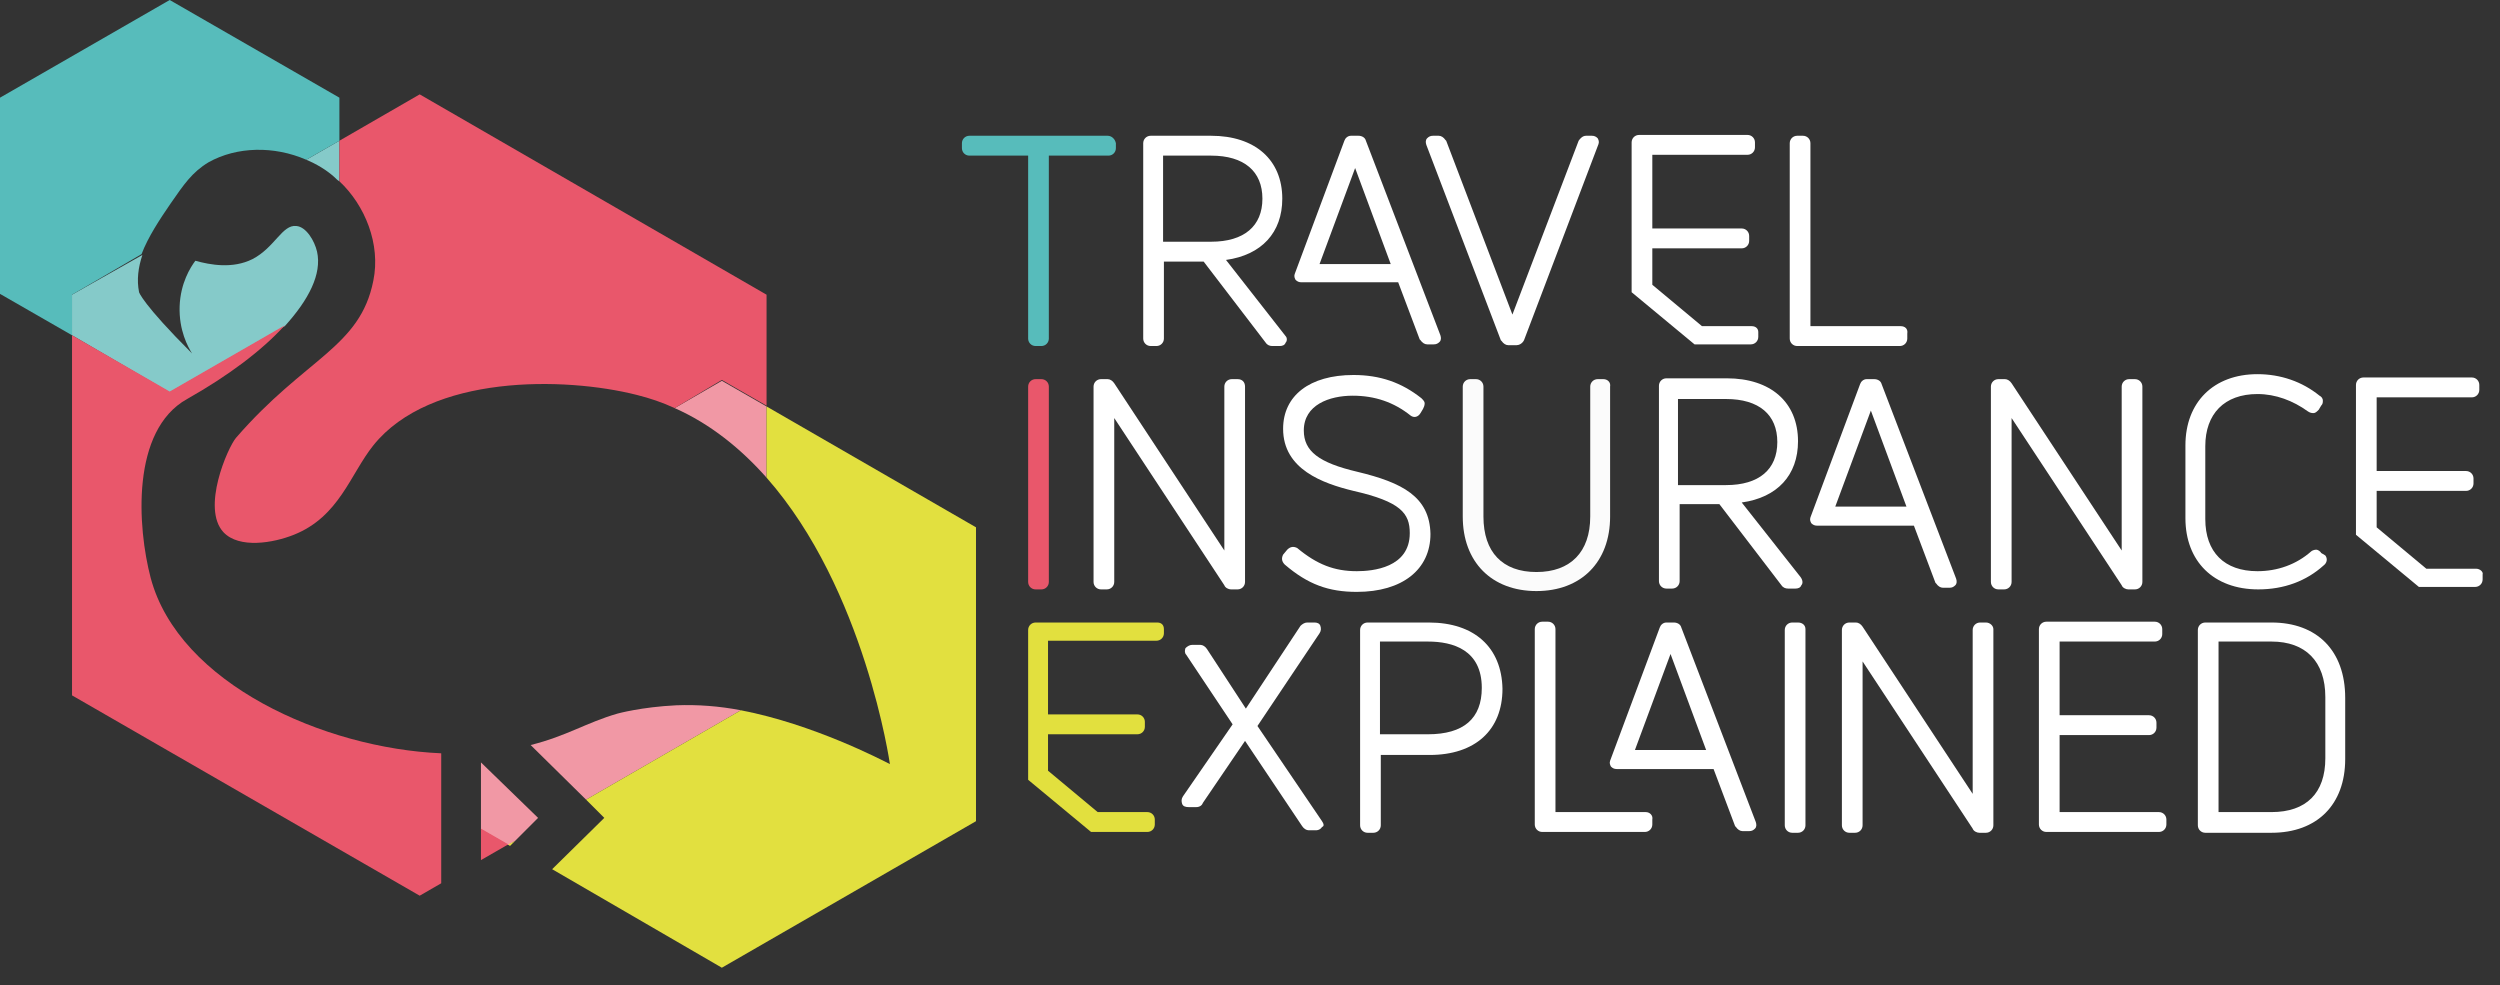
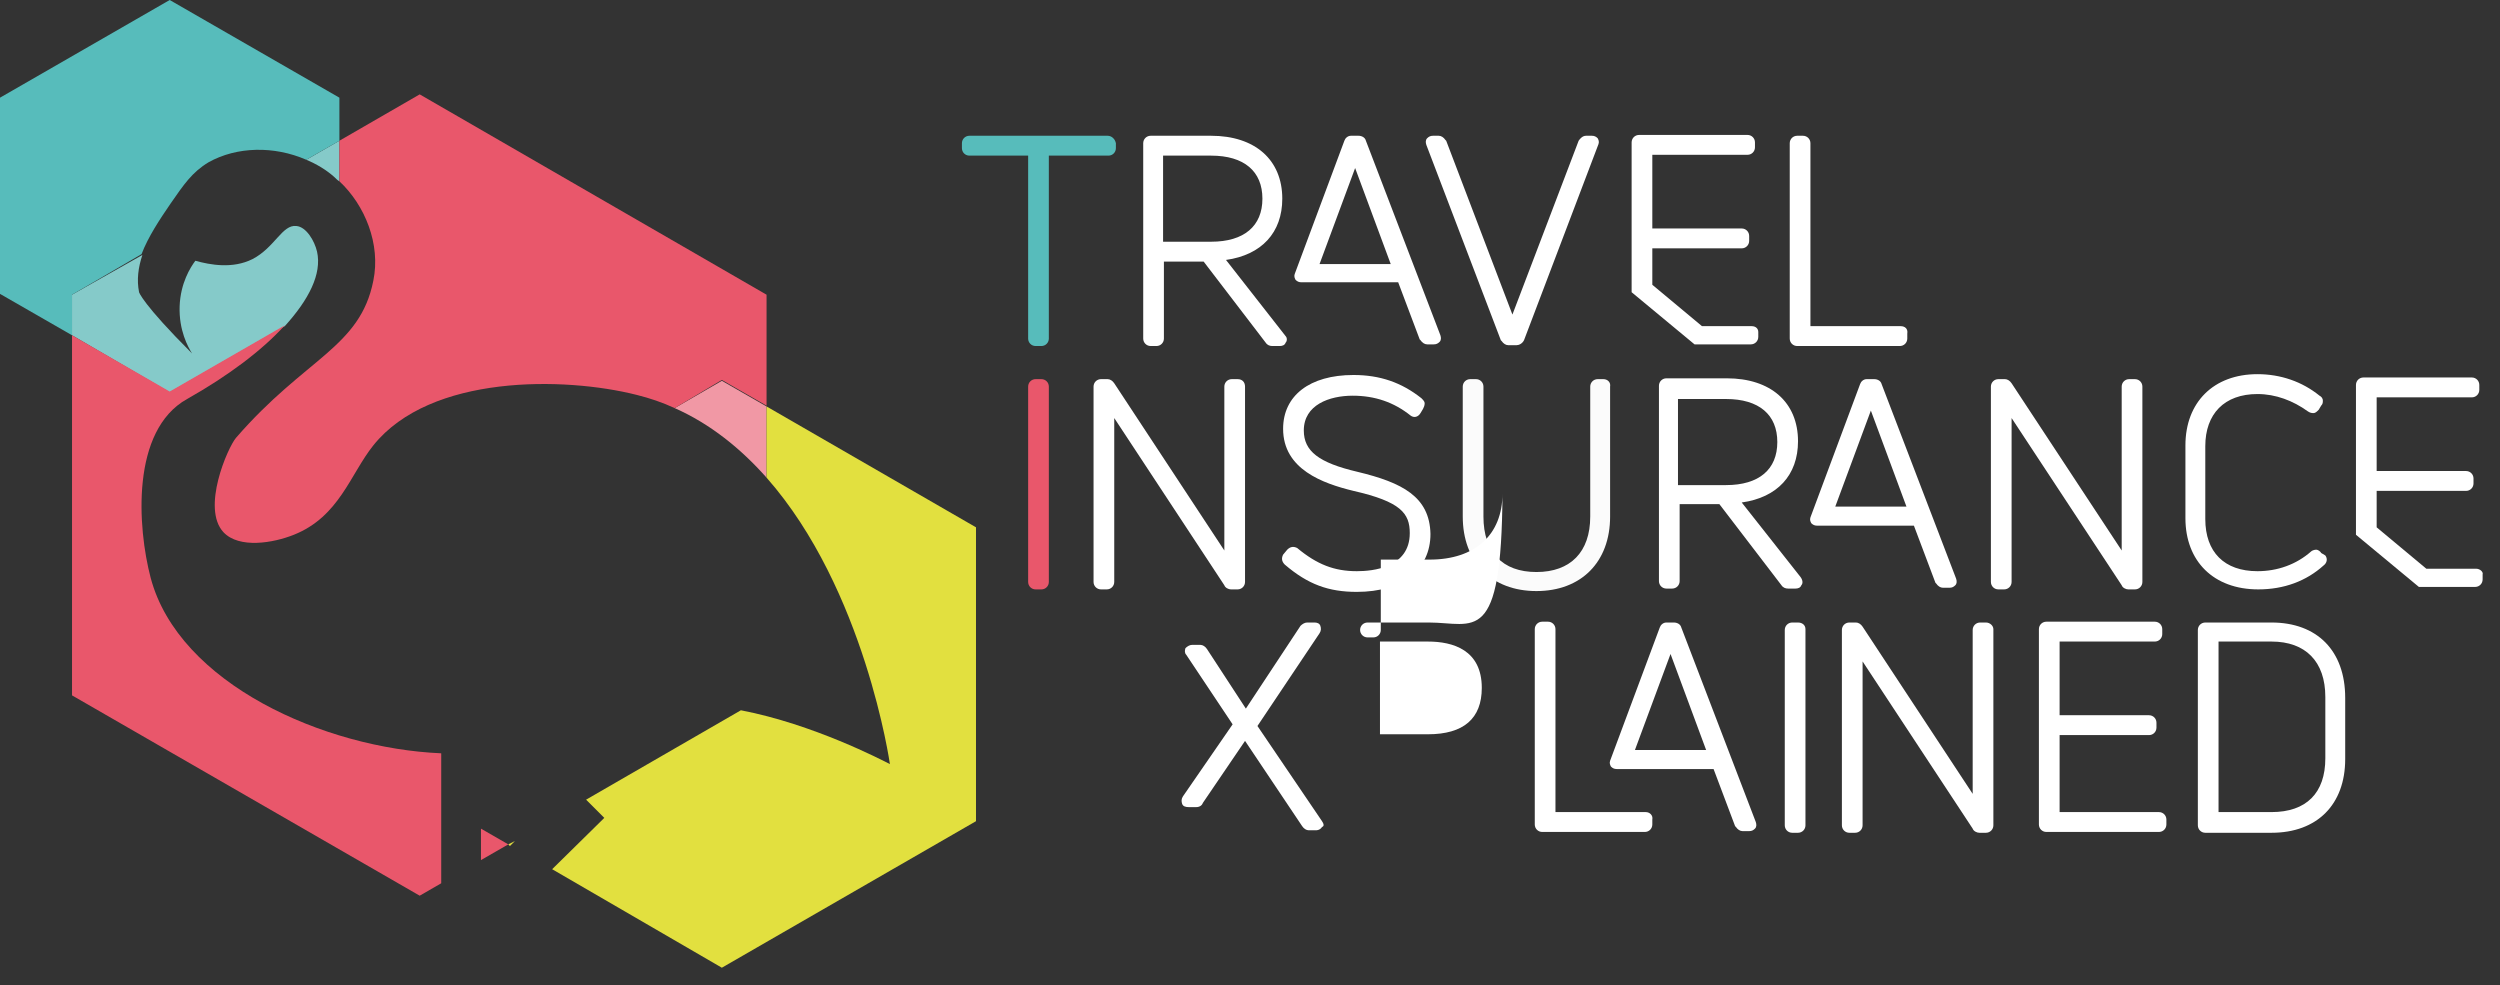
<svg xmlns="http://www.w3.org/2000/svg" version="1.1" id="Layer_1" x="0px" y="0px" viewBox="0 0 302 119" style="enable-background:new 0 0 302 119;" xml:space="preserve">
  <rect x="0" y="0" width="302" height="119" fill="#333333" stroke="none" />
  <style type="text/css">
	.st0{fill:#F198A5;}
	.st1{fill:#85CAC9;}
	.st2{fill:#E2E03F;}
	.st3{fill:#E9576B;}
	.st4{fill:#57BCBB;}
	.st5{fill:#FFFFFF;}
	.st6{fill:#E2E03E;}
	.st7{opacity:0.98;fill:#FFFFFF;}
</style>
  <g>
    <g>
      <g>
-         <path class="st0" d="M65,98.8l-2.8,2.8l-0.8,0.5l-3.3-1.9c0-2.8,0-5.5,0-8.1L65,98.8z" />
-         <path class="st0" d="M89.5,85.8L70.8,96.6L64.1,90c4.4-1.1,6.7-2.7,10.5-3.8c0,0,2.9-0.8,7.1-1C84.3,85.1,86.9,85.3,89.5,85.8z" />
        <path class="st0" d="M81.5,49.3l5.7-3.3l5.4,3.1v8.6C89.5,54.2,85.8,51.2,81.5,49.3z" />
      </g>
      <g>
        <path class="st1" d="M40.4,21.4c-1-0.9-2.2-1.6-3.4-2.1l4-2.3v4.9C40.8,21.8,40.6,21.6,40.4,21.4z" />
        <path class="st1" d="M17.2,30.8c-0.5,1.5-0.7,3-0.4,4.5c0,0,0.4,1.4,6.4,7.4c-0.5-0.8-1.6-2.8-1.5-5.7c0.1-2.8,1.3-4.7,1.9-5.5     c1.8,0.5,4.5,1,6.9-0.2c2.7-1.4,3.6-4.2,5.3-4c1.2,0.1,2.2,1.8,2.5,3.1c0.6,2.7-1,5.8-3.9,9l-13.9,8L8.7,40.5v-4.9L17.2,30.8z" />
      </g>
      <g>
        <polygon class="st2" points="61.4,102 62.2,101.6 61.6,102.2    " />
        <path class="st2" d="M73,98.8l-2.2-2.2l18.7-10.8c8.8,1.7,17,6,18,6.5c0,0-3-21.1-14.9-34.6v-8.6l25.3,14.6v35.5l-30.7,17.7     l-20.5-11.9L73,98.8z" />
      </g>
      <g>
        <path class="st3" d="M81.5,49.3c-1.5-0.7-3-1.2-4.6-1.6c-8.7-2.2-24.9-2.5-31.8,6.1c-2.8,3.5-4.1,8.6-9.6,10.8     c-2.5,1-6.6,1.7-8.5-0.3c-2.7-2.9,0.5-10.2,1.5-11.4c8.4-9.7,15-10.9,16.6-19c0.9-4.4-1-9.1-4.1-12V17l9.7-5.6l41.9,24.2v13.4     l-5.4-3.1L81.5,49.3z" />
        <path class="st3" d="M20.5,47.3l13.9-8c-2.8,3.1-7,6.2-11.8,8.9c-6.8,3.8-6,15.5-4.4,21.6c3.4,12.8,21,20.6,35.1,21.2v15.7     l-2.6,1.5L8.7,84V40.5L20.5,47.3z" />
        <path class="st3" d="M61.4,102l-3.3,1.9c0-1.2,0-2.5,0-3.8L61.4,102z" />
      </g>
      <path class="st4" d="M20.5,0L41,11.8V17l-4,2.3c-3.9-1.7-8.4-1.6-11.8,0.3c-2,1.2-3,2.7-4.6,5c-1.3,1.9-2.7,4-3.5,6.1l-8.4,4.9    v4.9L0,35.5l0-23.7L20.5,0z" />
    </g>
    <path class="st4" d="M133.8,16.4h-16.7c-0.5,0-0.9,0.4-0.9,0.9v0.6c0,0.5,0.4,0.9,0.9,0.9h7.1v22.1c0,0.5,0.4,0.9,0.9,0.9h0.7   c0.5,0,0.9-0.4,0.9-0.9V18.8h7.2c0.5,0,0.9-0.4,0.9-0.9v-0.6C134.7,16.8,134.3,16.4,133.8,16.4z" />
    <path class="st5" d="M148.1,31.4c4.3-0.6,6.8-3.3,6.8-7.4c0-4.7-3.3-7.6-8.6-7.6h-7.3c-0.5,0-0.9,0.4-0.9,0.9v23.6   c0,0.5,0.4,0.9,0.9,0.9h0.7c0.5,0,0.9-0.4,0.9-0.9v-9.3h4.8l7.5,9.8c0.2,0.3,0.5,0.4,0.8,0.4h0.9c0.3,0,0.6-0.1,0.7-0.4   c0.2-0.2,0.2-0.6,0-0.8L148.1,31.4z M140.5,18.8h5.8c4,0,6.2,1.9,6.2,5.2c0,3.3-2.2,5.2-6.2,5.2h-5.8V18.8z" />
    <path class="st5" d="M165,17c-0.1-0.4-0.5-0.6-0.9-0.6h-0.9c-0.4,0-0.7,0.3-0.8,0.6l-6,16.1c-0.1,0.3,0,0.5,0.1,0.7   c0.2,0.2,0.4,0.3,0.7,0.3l11.7,0l2.6,6.9l0.1,0.1c0.2,0.3,0.5,0.5,0.8,0.5h0.8c0.3,0,0.5-0.1,0.7-0.3c0.2-0.2,0.2-0.5,0.1-0.8   L165,17z M159.4,31.9l4.3-11.6l4.3,11.6H159.4z" />
    <path class="st5" d="M192.3,16.4h-0.7c-0.4,0-0.7,0.3-0.9,0.6l-8,21l-8-21l-0.1-0.1c-0.2-0.3-0.5-0.5-0.8-0.5h-0.7   c-0.3,0-0.5,0.1-0.7,0.3c-0.2,0.2-0.2,0.5-0.1,0.8l9,23.6l0.1,0.1c0.2,0.3,0.5,0.5,0.8,0.5h1c0.3,0,0.7-0.2,0.9-0.6l9-23.7   c0.1-0.3,0-0.5-0.1-0.7C192.8,16.5,192.6,16.4,192.3,16.4z" />
    <path class="st5" d="M211.6,39.4h-6l-6-5V30h10.8c0.5,0,0.9-0.4,0.9-0.9v-0.6c0-0.5-0.4-0.9-0.9-0.9h-10.8v-8.9h11.5   c0.5,0,0.9-0.4,0.9-0.9v-0.6c0-0.5-0.4-0.9-0.9-0.9H198c-0.5,0-0.9,0.4-0.9,0.9v18.1l7.6,6.3h6.8c0.5,0,0.9-0.4,0.9-0.9v-0.6   C212.4,39.7,212.1,39.4,211.6,39.4z" />
    <path class="st5" d="M229.6,39.4h-10.9V17.3c0-0.5-0.4-0.9-0.9-0.9h-0.7c-0.5,0-0.9,0.4-0.9,0.9v23.6c0,0.5,0.4,0.9,0.9,0.9h12.4   c0.5,0,0.9-0.4,0.9-0.9v-0.6C230.5,39.7,230.1,39.4,229.6,39.4z" />
-     <path class="st6" d="M139.8,75.2h-14.7c-0.5,0-0.9,0.4-0.9,0.9v18.1l7.6,6.3h6.8c0.5,0,0.9-0.4,0.9-0.9V99c0-0.5-0.4-0.9-0.9-0.9   h-6l-6-5v-4.4h10.8c0.5,0,0.9-0.4,0.9-0.9v-0.6c0-0.5-0.4-0.9-0.9-0.9h-10.8v-8.9h13.1c0.5,0,0.9-0.4,0.9-0.9V76   C140.6,75.5,140.3,75.2,139.8,75.2z" />
    <path class="st5" d="M159.7,99.2l-7.8-11.5l7.5-11.2c0.2-0.3,0.2-0.6,0.1-0.9c-0.1-0.3-0.4-0.4-0.7-0.4h-0.9   c-0.3,0-0.6,0.2-0.8,0.4l-6.6,10l-4.7-7.2c-0.2-0.3-0.5-0.5-0.8-0.5H144c-0.3,0-0.6,0.2-0.8,0.4c-0.1,0.3-0.1,0.6,0.1,0.8l5.6,8.4   l-6,8.7c-0.2,0.3-0.2,0.6-0.1,0.9c0.1,0.3,0.4,0.4,0.8,0.4h0.9c0.4,0,0.7-0.2,0.8-0.5l5.1-7.5l6.9,10.3c0.2,0.3,0.5,0.5,0.8,0.5   h0.9c0.3,0,0.6-0.2,0.7-0.4C160,99.8,159.9,99.5,159.7,99.2z" />
    <path class="st5" d="M203.1,75.8c-0.1-0.4-0.5-0.6-0.9-0.6h-0.9c-0.4,0-0.7,0.3-0.8,0.6l-6,16.1c-0.1,0.3,0,0.5,0.1,0.7   c0.2,0.2,0.4,0.3,0.7,0.3l11.7,0l2.6,6.9l0.1,0.1c0.2,0.3,0.5,0.5,0.8,0.5h0.8c0.3,0,0.5-0.1,0.7-0.3c0.2-0.2,0.2-0.5,0.1-0.8   L203.1,75.8z M197.5,90.6l4.3-11.6l4.3,11.6H197.5z" />
-     <path class="st5" d="M172.6,75.2h-7.4c-0.5,0-0.9,0.4-0.9,0.9v23.6c0,0.5,0.4,0.9,0.9,0.9h0.7c0.5,0,0.9-0.4,0.9-0.9v-8.5h5.9   c5.5,0,8.8-3,8.8-8C181.4,78.2,178.1,75.2,172.6,75.2z M166.7,77.5h5.8c3,0,6.5,1,6.5,5.6c0,3.7-2.2,5.6-6.5,5.6h-5.8V77.5z" />
+     <path class="st5" d="M172.6,75.2h-7.4c-0.5,0-0.9,0.4-0.9,0.9c0,0.5,0.4,0.9,0.9,0.9h0.7c0.5,0,0.9-0.4,0.9-0.9v-8.5h5.9   c5.5,0,8.8-3,8.8-8C181.4,78.2,178.1,75.2,172.6,75.2z M166.7,77.5h5.8c3,0,6.5,1,6.5,5.6c0,3.7-2.2,5.6-6.5,5.6h-5.8V77.5z" />
    <path class="st5" d="M198.8,98.1h-10.9V76c0-0.5-0.4-0.9-0.9-0.9h-0.7c-0.5,0-0.9,0.4-0.9,0.9v23.6c0,0.5,0.4,0.9,0.9,0.9h12.4   c0.5,0,0.9-0.4,0.9-0.9V99C199.7,98.5,199.3,98.1,198.8,98.1z" />
    <path class="st5" d="M217.2,75.2h-0.7c-0.5,0-0.9,0.4-0.9,0.9v23.6c0,0.5,0.4,0.9,0.9,0.9h0.7c0.5,0,0.9-0.4,0.9-0.9V76   C218.1,75.5,217.7,75.2,217.2,75.2z" />
    <path class="st5" d="M239.9,75.2h-0.7c-0.5,0-0.9,0.4-0.9,0.9l0,19.8l-13.3-20.2c-0.2-0.3-0.5-0.5-0.8-0.5h-0.8   c-0.5,0-0.9,0.4-0.9,0.9v23.6c0,0.5,0.4,0.9,0.9,0.9h0.7c0.5,0,0.9-0.4,0.9-0.9l0-19.8l13.3,20.2c0.1,0.3,0.5,0.5,0.8,0.5h0.8   c0.5,0,0.9-0.4,0.9-0.9V76C240.8,75.6,240.4,75.2,239.9,75.2z" />
    <path class="st5" d="M260.8,98.1h-12v-9.3h10.8c0.5,0,0.9-0.4,0.9-0.9v-0.6c0-0.5-0.4-0.9-0.9-0.9h-10.8v-8.9h11.5   c0.5,0,0.9-0.4,0.9-0.9V76c0-0.5-0.4-0.9-0.9-0.9h-13.1c-0.5,0-0.9,0.4-0.9,0.9v23.6c0,0.5,0.4,0.9,0.9,0.9h13.6   c0.5,0,0.9-0.4,0.9-0.9V99C261.7,98.5,261.3,98.1,260.8,98.1z" />
    <path class="st5" d="M274.4,75.2h-8c-0.5,0-0.9,0.4-0.9,0.9v23.6c0,0.5,0.4,0.9,0.9,0.9h8c5.5,0,8.9-3.4,8.9-8.9v-7.4   C283.3,78.6,279.9,75.2,274.4,75.2z M268,98.1V77.5h6.4c4.1,0,6.5,2.4,6.5,6.7v7.4c0,4.2-2.3,6.5-6.5,6.5H268z" />
    <path class="st5" d="M227.3,46.4c-0.1-0.4-0.5-0.6-0.9-0.6h-0.9c-0.4,0-0.7,0.3-0.8,0.6l-6,16.1c-0.1,0.3,0,0.5,0.1,0.7   c0.2,0.2,0.4,0.3,0.7,0.3l11.7,0l2.6,6.9l0.1,0.1c0.2,0.3,0.5,0.5,0.8,0.5h0.8c0.3,0,0.5-0.1,0.7-0.3c0.2-0.2,0.2-0.5,0.1-0.8   L227.3,46.4z M221.7,61.2l4.3-11.6l4.3,11.6H221.7z" />
    <path class="st5" d="M299.1,68.7h-6l-6-5v-4.4h10.8c0.5,0,0.9-0.4,0.9-0.9v-0.6c0-0.5-0.4-0.9-0.9-0.9h-10.8v-8.9h11.5   c0.5,0,0.9-0.4,0.9-0.9v-0.6c0-0.5-0.4-0.9-0.9-0.9h-13.1c-0.5,0-0.9,0.4-0.9,0.9v18.1l7.6,6.3h6.8c0.5,0,0.9-0.4,0.9-0.9v-0.6   C300,69.1,299.6,68.7,299.1,68.7z" />
    <path class="st3" d="M125.8,45.8h-0.7c-0.5,0-0.9,0.4-0.9,0.9v23.6c0,0.5,0.4,0.9,0.9,0.9h0.7c0.5,0,0.9-0.4,0.9-0.9V46.7   C126.7,46.2,126.3,45.8,125.8,45.8z" />
    <path class="st5" d="M149.5,45.8h-0.7c-0.5,0-0.9,0.4-0.9,0.9l0,19.8l-13.3-20.2c-0.2-0.3-0.5-0.5-0.8-0.5h-0.8   c-0.5,0-0.9,0.4-0.9,0.9v23.6c0,0.5,0.4,0.9,0.9,0.9h0.7c0.5,0,0.9-0.4,0.9-0.9l0-19.8l13.3,20.2c0.1,0.3,0.5,0.5,0.8,0.5h0.8   c0.5,0,0.9-0.4,0.9-0.9V46.7C150.4,46.2,150.1,45.8,149.5,45.8z" />
    <path class="st5" d="M164,57c-4.7-1.1-6.5-2.5-6.5-5c0-3.1,3.1-4.2,5.9-4.2c2.7,0,5,0.8,7,2.4c0.4,0.3,0.9,0.2,1.2-0.3l0.3-0.5   c0.1-0.2,0.2-0.4,0.2-0.7c0-0.2-0.2-0.4-0.4-0.6c-2.4-1.9-5-2.8-8.2-2.8c-5.3,0-8.5,2.5-8.5,6.5c0,4.9,4.8,6.6,8.5,7.5   c5.7,1.3,6.8,2.7,6.8,5.1c0,4.2-4.5,4.6-6.4,4.6c-2.7,0-4.8-0.8-7.2-2.8c-0.4-0.2-0.8-0.2-1.2,0.2L155,67c-0.2,0.4-0.2,0.8,0.2,1.2   c2.8,2.4,5.3,3.3,8.7,3.3c5.5,0,8.9-2.7,8.9-7C172.7,60,169.4,58.3,164,57z" />
    <path class="st7" d="M193.7,45.8H193c-0.5,0-0.9,0.4-0.9,0.9v15.7c0,4.3-2.4,6.7-6.5,6.7c-4.1,0-6.4-2.4-6.4-6.7V46.7   c0-0.5-0.4-0.9-0.9-0.9h-0.7c-0.5,0-0.9,0.4-0.9,0.9v15.7c0,5.5,3.5,9,8.9,9c5.4,0,8.9-3.5,8.9-9V46.7   C194.6,46.2,194.2,45.8,193.7,45.8z" />
    <path class="st5" d="M210.4,60.7c4.3-0.6,6.8-3.3,6.8-7.4c0-4.7-3.3-7.6-8.6-7.6h-7.3c-0.5,0-0.9,0.4-0.9,0.9v23.6   c0,0.5,0.4,0.9,0.9,0.9h0.7c0.5,0,0.9-0.4,0.9-0.9v-9.3h4.8l7.5,9.8c0.2,0.3,0.5,0.4,0.8,0.4h0.9c0.3,0,0.6-0.1,0.7-0.4   c0.2-0.2,0.2-0.6-0.1-1L210.4,60.7z M202.7,48.2h5.8c4,0,6.2,1.9,6.2,5.2c0,3.3-2.2,5.2-6.2,5.2h-5.8V48.2z" />
    <path class="st5" d="M257.9,45.8h-0.7c-0.5,0-0.9,0.4-0.9,0.9l0,19.8l-13.3-20.2c-0.2-0.3-0.5-0.5-0.8-0.5h-0.8   c-0.5,0-0.9,0.4-0.9,0.9v23.6c0,0.5,0.4,0.9,0.9,0.9h0.7c0.5,0,0.9-0.4,0.9-0.9l0-19.8l13.3,20.2c0.1,0.3,0.5,0.5,0.8,0.5h0.8   c0.5,0,0.9-0.4,0.9-0.9V46.7C258.8,46.2,258.4,45.8,257.9,45.8z" />
    <path class="st5" d="M280.4,66.8c-0.1-0.2-0.4-0.4-0.6-0.4c-0.2,0-0.5,0.1-0.6,0.2c-1.8,1.6-4.1,2.4-6.5,2.4c-4,0-6.3-2.3-6.3-6.3   v-8.8c0-3.9,2.3-6.3,6.3-6.3c2.2,0,4.3,0.8,6.1,2.1c0.3,0.2,0.5,0.2,0.7,0.2c0.2,0,0.4-0.2,0.6-0.4l0.3-0.5   c0.2-0.2,0.2-0.4,0.2-0.6c0-0.3-0.2-0.5-0.4-0.6c-2.1-1.7-4.7-2.6-7.5-2.6c-5.3,0-8.7,3.4-8.7,8.6v8.8c0,5.2,3.4,8.6,8.8,8.6   c3.1,0,5.8-1,7.9-2.9c0.4-0.3,0.5-0.8,0.2-1.2L280.4,66.8z" />
  </g>
</svg>